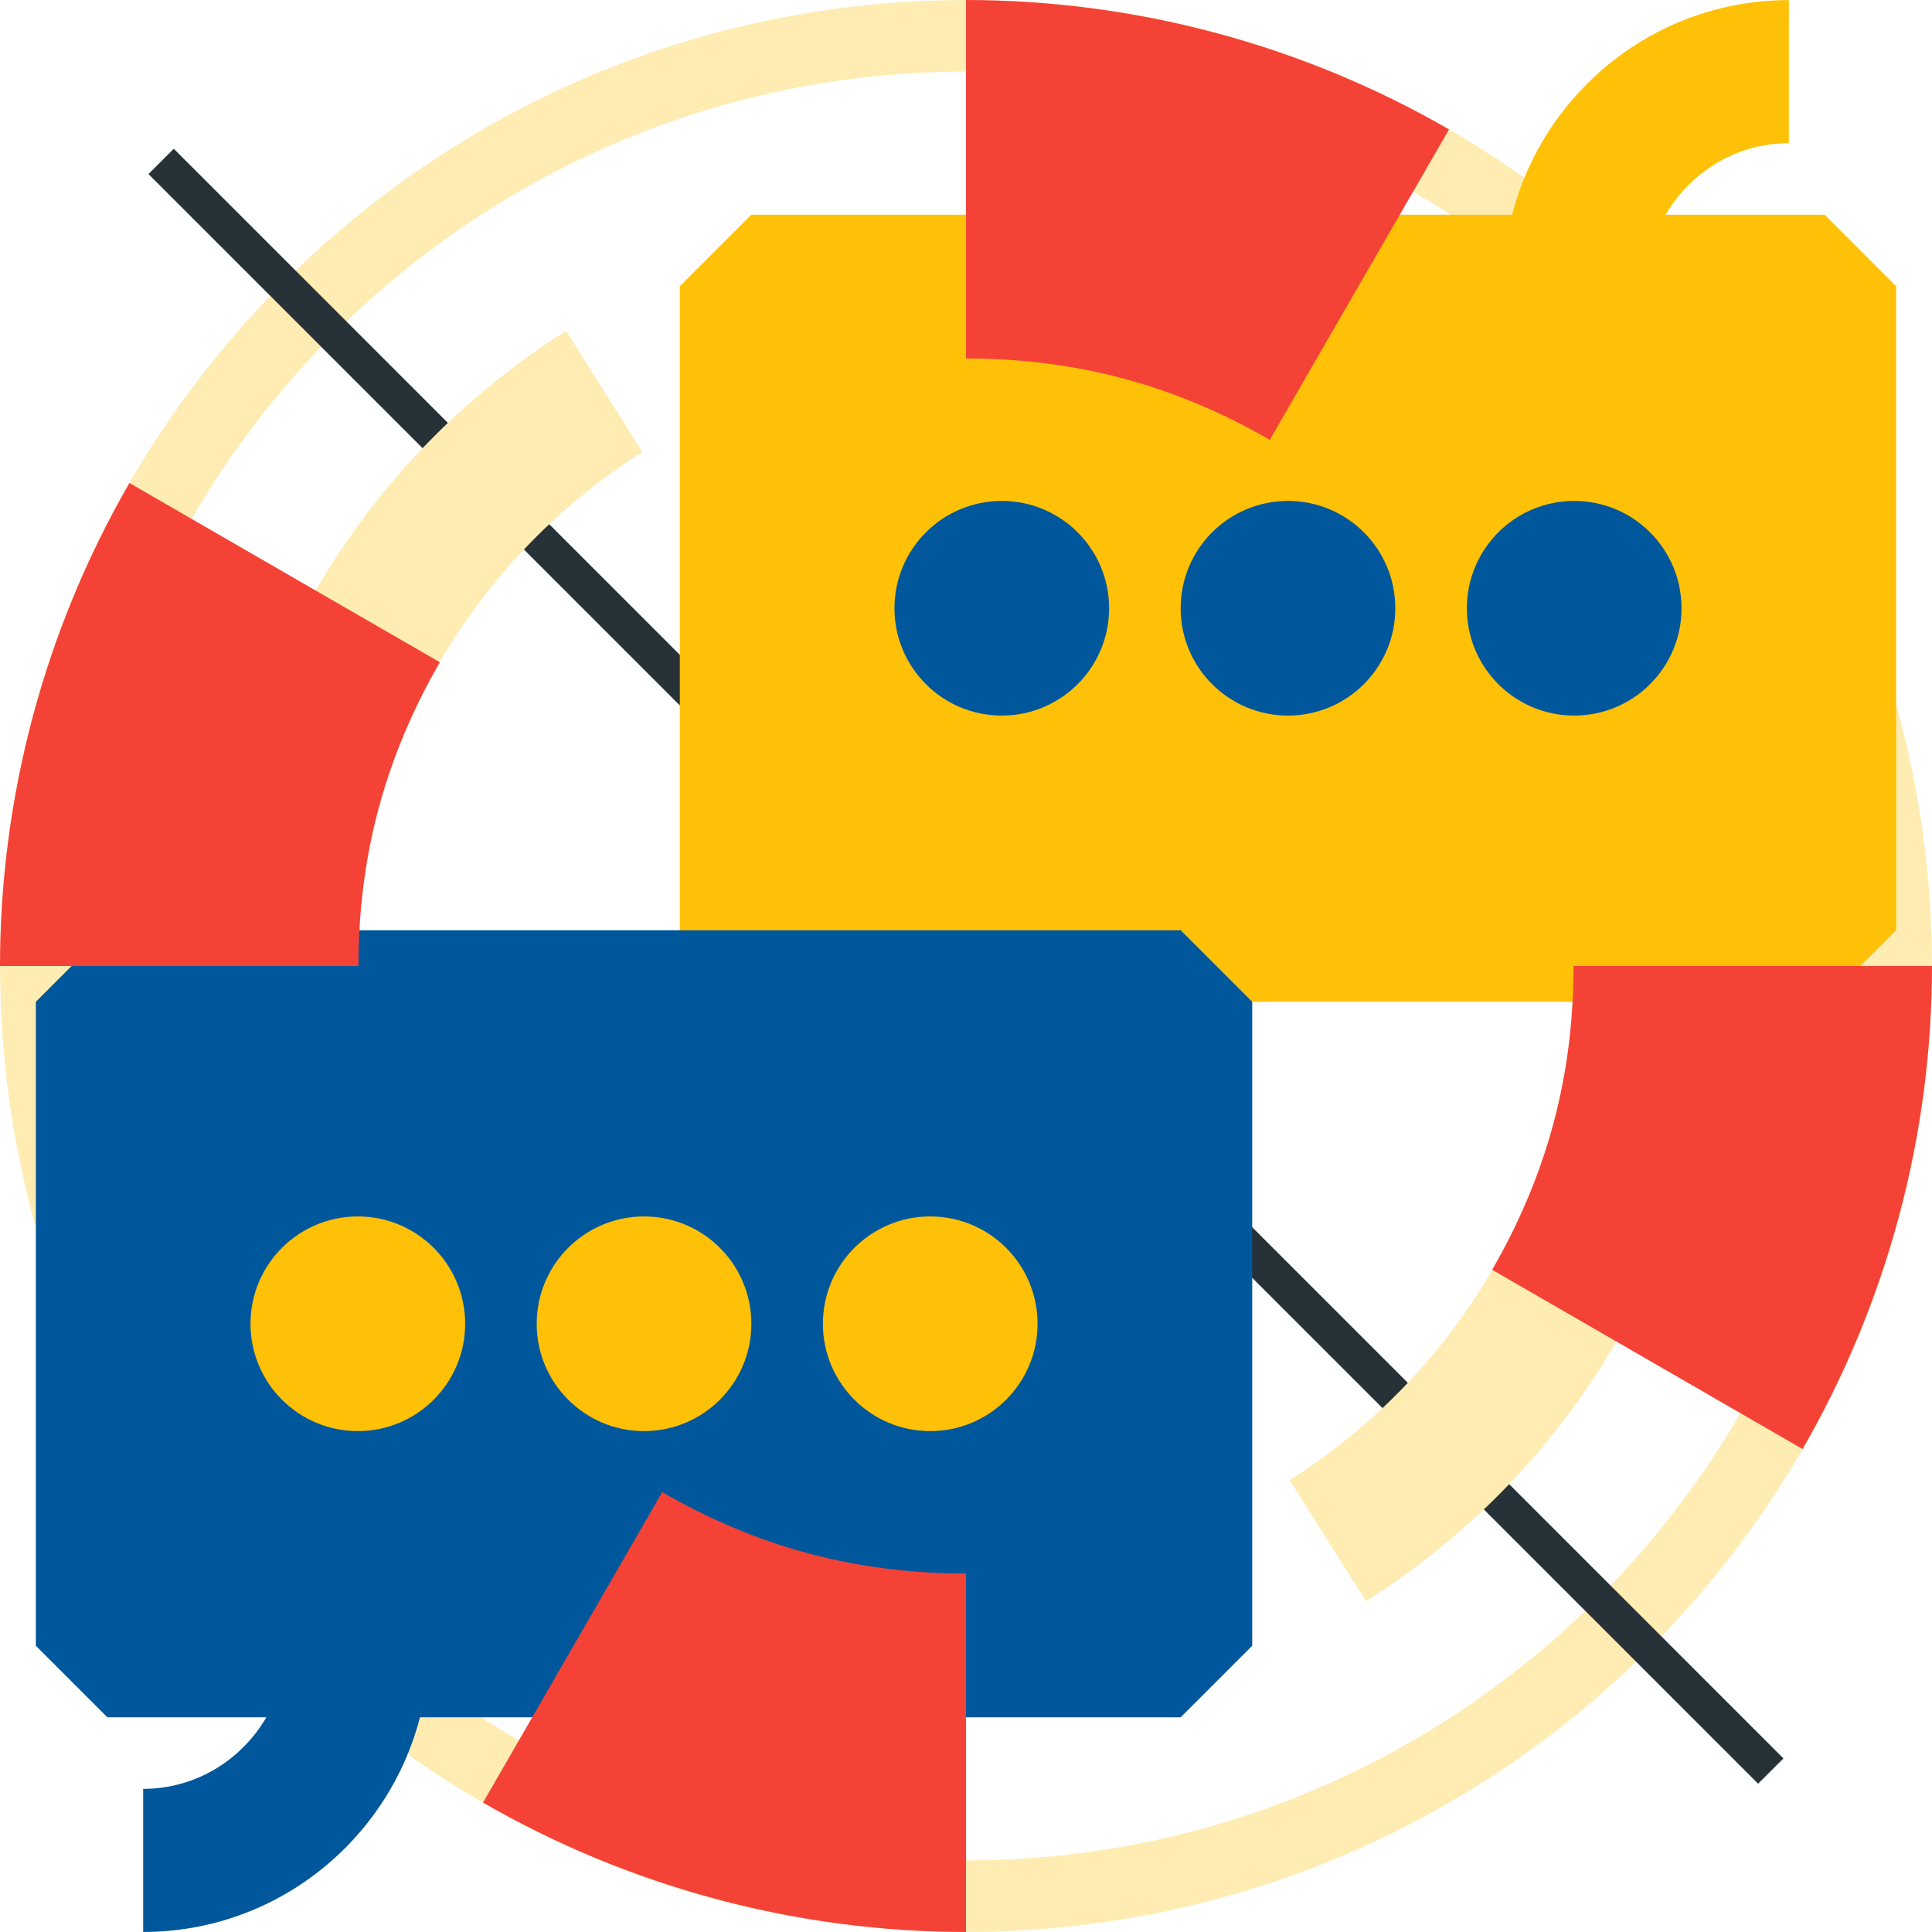
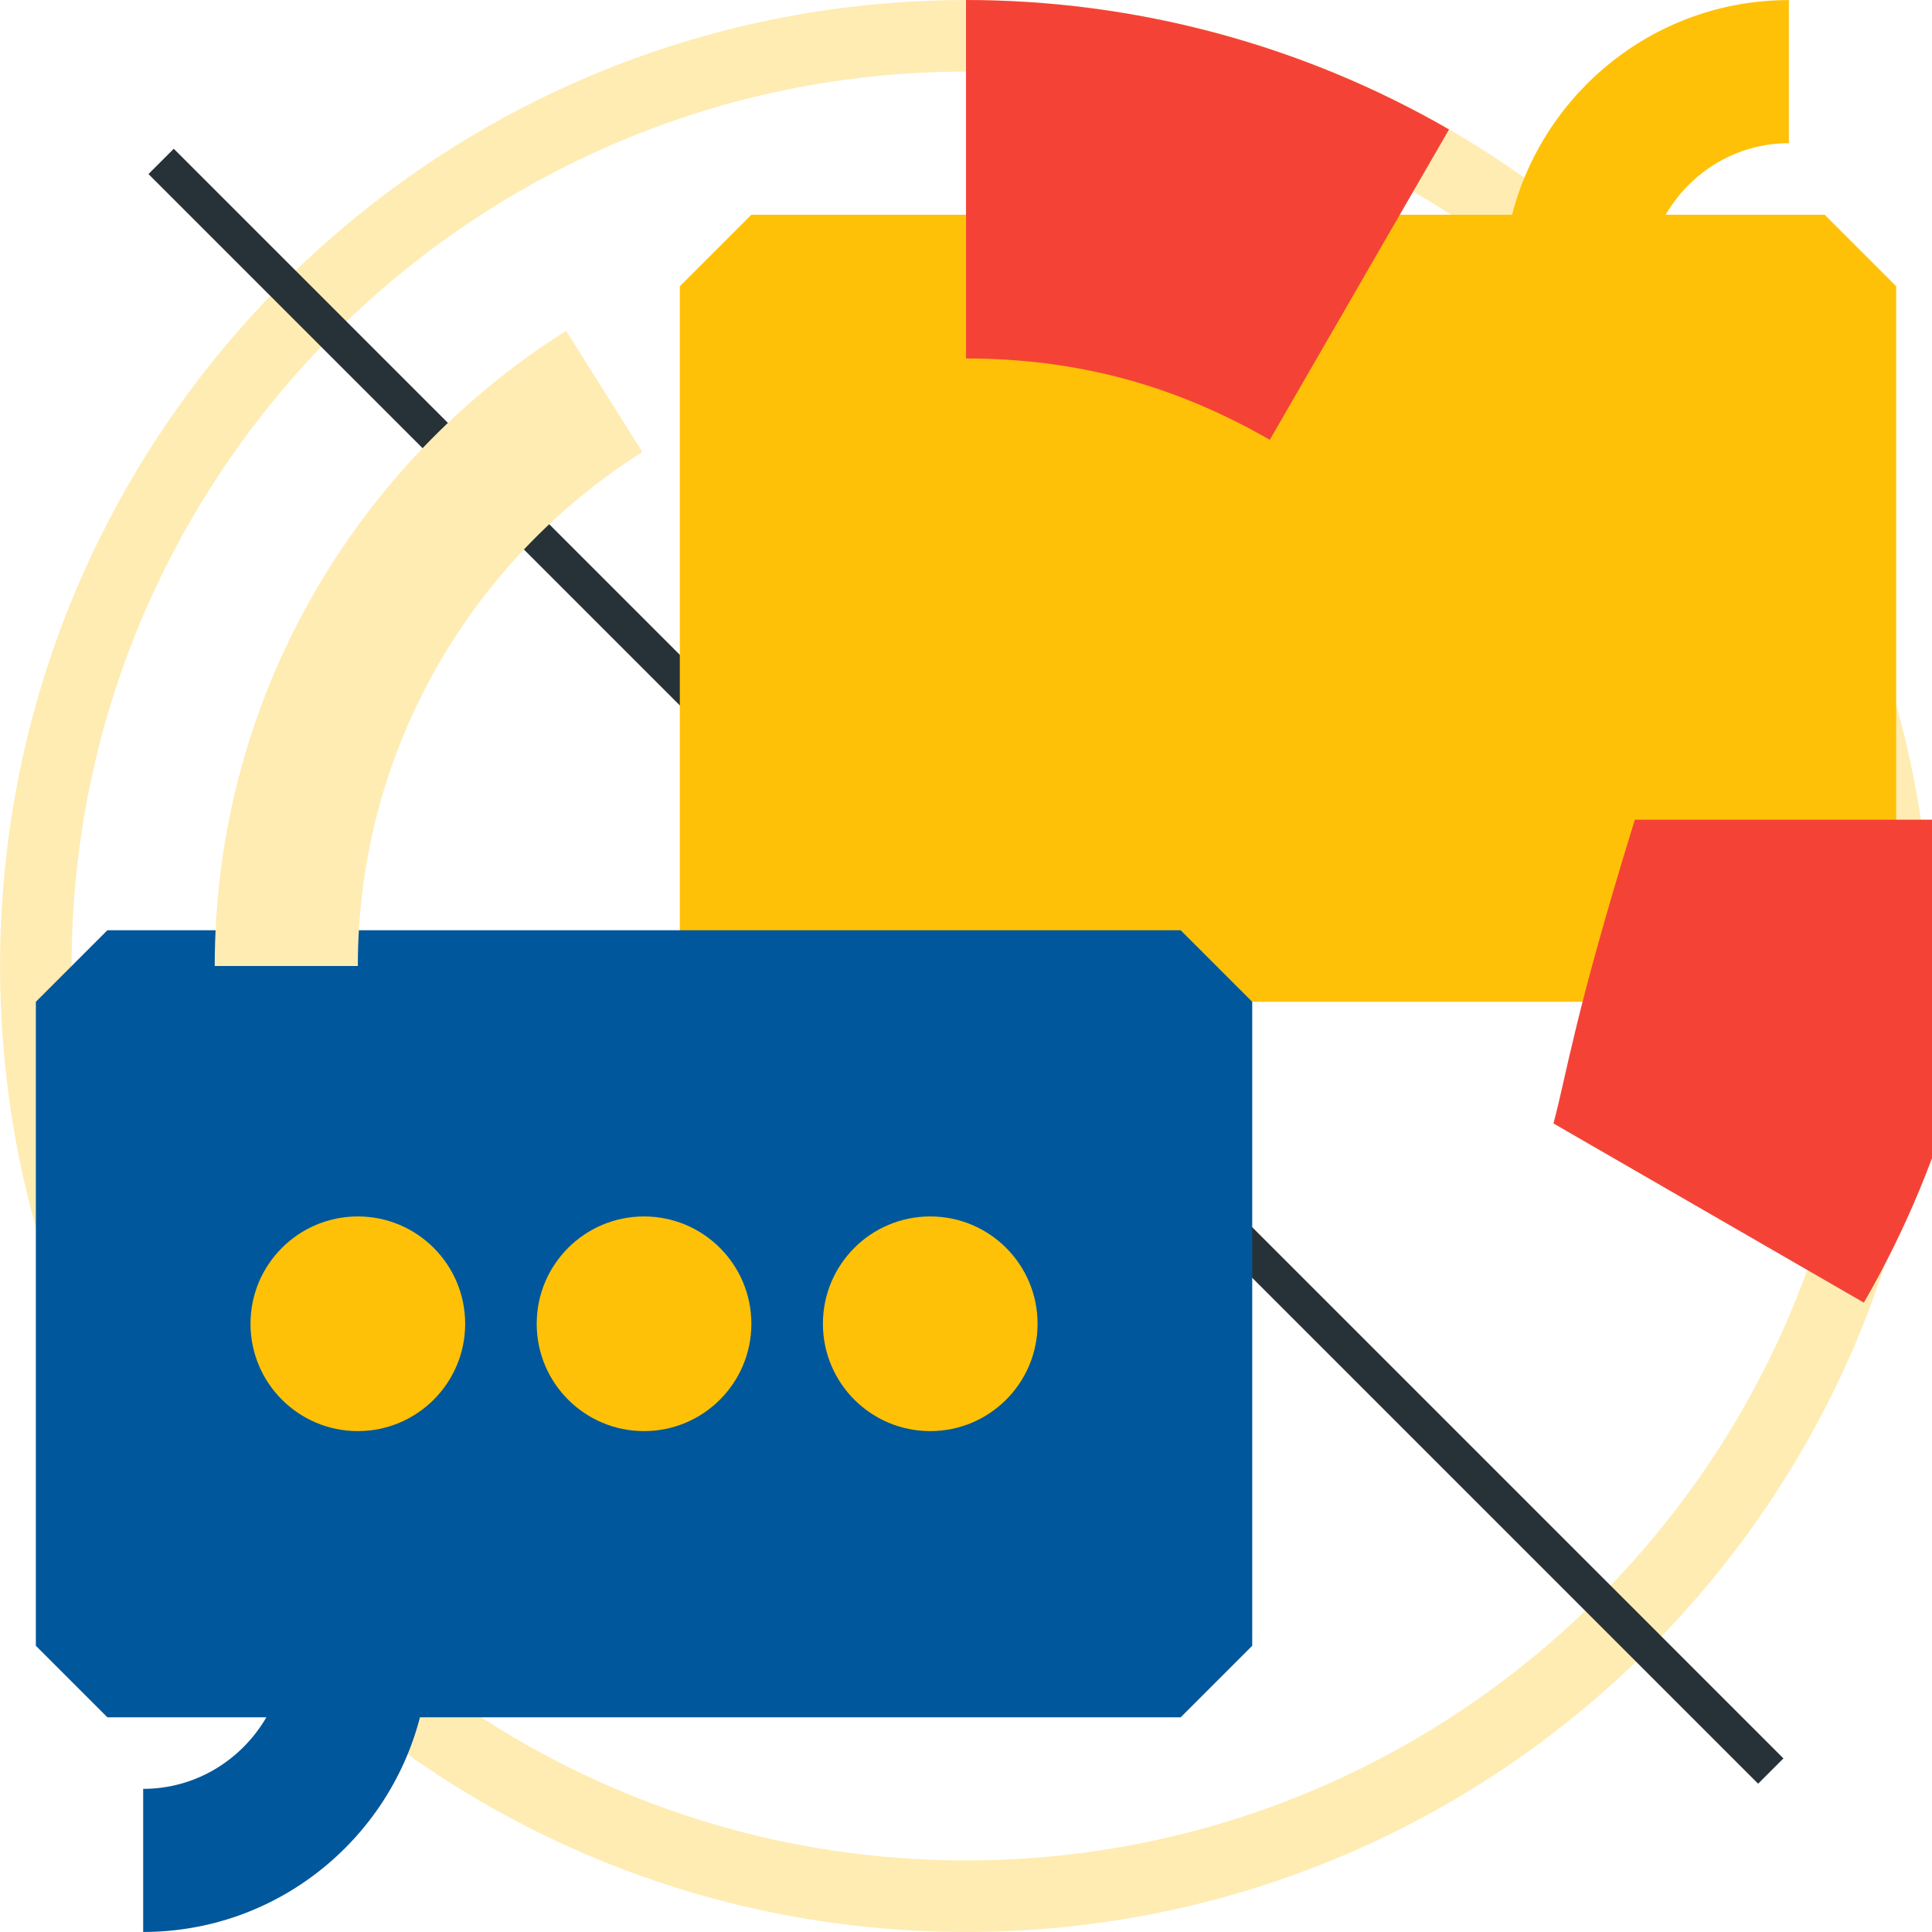
<svg xmlns="http://www.w3.org/2000/svg" version="1.1" id="Layer_1" viewBox="0 0 512 512" xml:space="preserve">
  <path style="fill:#FFECB3;" d="M256.005,18.981c130.695,0,237.024,106.329,237.024,237.024S386.7,493.029,256.005,493.029  S18.981,386.7,18.981,256.005S125.31,18.981,256.005,18.981 M256.005,0.019c-141.38,0-255.986,114.606-255.986,255.986  s114.606,255.986,255.986,255.986s255.986-114.606,255.986-255.986S397.375,0.019,256.005,0.019L256.005,0.019z" />
  <rect x="-45.695" y="251.266" transform="matrix(-0.707 -0.707 0.707 -0.707 255.971 618.04)" style="fill:#263238;" width="603.362" height="9.481" />
  <path style="fill:#FFC107;" d="M483.548,56.905h-42.133c6.58-11.282,18.677-18.962,32.652-18.962V0.019  c-35.269,0-64.897,24.224-73.354,56.886H199.119c-7.405,7.405-11.557,11.557-18.962,18.962v170.657  c7.405,7.405,11.557,11.557,18.962,18.962h284.429c7.405-7.405,11.557-11.557,18.962-18.962V75.867  C495.105,68.462,490.952,64.309,483.548,56.905z" />
  <g>
-     <path style="fill:#01579B;" d="M369.776,161.195c0,15.71-12.733,28.443-28.443,28.443s-28.443-12.733-28.443-28.443   s12.733-28.443,28.443-28.443S369.776,145.485,369.776,161.195z M265.486,132.752c-15.71,0-28.443,12.733-28.443,28.443   s12.733,28.443,28.443,28.443s28.443-12.733,28.443-28.443S281.196,132.752,265.486,132.752z M417.181,132.752   c-15.71,0-28.443,12.733-28.443,28.443s12.733,28.443,28.443,28.443s28.443-12.733,28.443-28.443S432.891,132.752,417.181,132.752z   " />
    <path style="fill:#01579B;" d="M312.89,246.524H28.462c-7.405,7.405-11.557,11.557-18.962,18.962v170.657   c7.405,7.405,11.557,11.557,18.962,18.962h42.133c-6.58,11.282-18.677,18.962-32.652,18.962v37.924   c35.26,0,64.897-24.224,73.354-56.886H312.89c7.405-7.405,11.557-11.557,18.962-18.962V265.486   C324.448,258.081,320.295,253.928,312.89,246.524z" />
  </g>
  <path style="fill:#FFC107;" d="M199.119,350.814c0,15.71-12.733,28.443-28.443,28.443s-28.443-12.733-28.443-28.443  s12.733-28.443,28.443-28.443S199.119,335.104,199.119,350.814z M94.829,322.371c-15.71,0-28.443,12.733-28.443,28.443  s12.733,28.443,28.443,28.443s28.443-12.733,28.443-28.443C123.271,335.104,110.538,322.371,94.829,322.371z M246.524,322.371  c-15.71,0-28.443,12.733-28.443,28.443s12.733,28.443,28.443,28.443s28.443-12.733,28.443-28.443  C274.967,335.104,262.234,322.371,246.524,322.371z" />
  <g>
    <path style="fill:#FFECB3;" d="M94.829,256.005c0-57.331,30.187-107.637,75.412-136.222L150.017,87.67   c-55.881,35.26-93.112,97.379-93.112,168.334L94.829,256.005L94.829,256.005z" />
-     <path style="fill:#FFECB3;" d="M455.105,256.005h-37.924c0,57.331-30.187,107.647-75.411,136.222l20.223,32.121   C417.873,389.079,455.105,326.96,455.105,256.005z" />
  </g>
  <g>
-     <path style="fill:#F44336;" d="M411.682,297.721c-3.736,13.937-9.348,26.85-16.25,38.787l82.266,47.5   c10.932-18.952,19.626-39.611,25.561-61.749c5.935-22.138,8.722-44.371,8.741-66.253h-94.999   C417.01,269.79,415.418,283.774,411.682,297.721z" />
+     <path style="fill:#F44336;" d="M411.682,297.721l82.266,47.5   c10.932-18.952,19.626-39.611,25.561-61.749c5.935-22.138,8.722-44.371,8.741-66.253h-94.999   C417.01,269.79,415.418,283.774,411.682,297.721z" />
    <path style="fill:#F44336;" d="M256.005,0v94.999c13.785-0.009,27.779,1.583,41.716,5.319c13.937,3.735,26.85,9.348,38.787,16.25   l47.5-82.266c-18.952-10.932-39.602-19.626-61.749-25.561C300.11,2.806,277.877,0.019,256.005,0z" />
-     <path style="fill:#F44336;" d="M100.318,214.289c3.735-13.937,9.348-26.85,16.25-38.787l-82.266-47.5   c-10.932,18.952-19.626,39.602-25.561,61.749C2.806,211.89,0.019,234.123,0,256.005h94.999   C94.99,242.21,96.582,228.226,100.318,214.289z" />
-     <path style="fill:#F44336;" d="M214.289,411.682c-13.937-3.736-26.85-9.348-38.787-16.25l-47.5,82.266   c18.952,10.932,39.611,19.626,61.749,25.561c22.138,5.935,44.371,8.722,66.253,8.741v-94.999   C242.21,417.01,228.226,415.418,214.289,411.682z" />
  </g>
</svg>